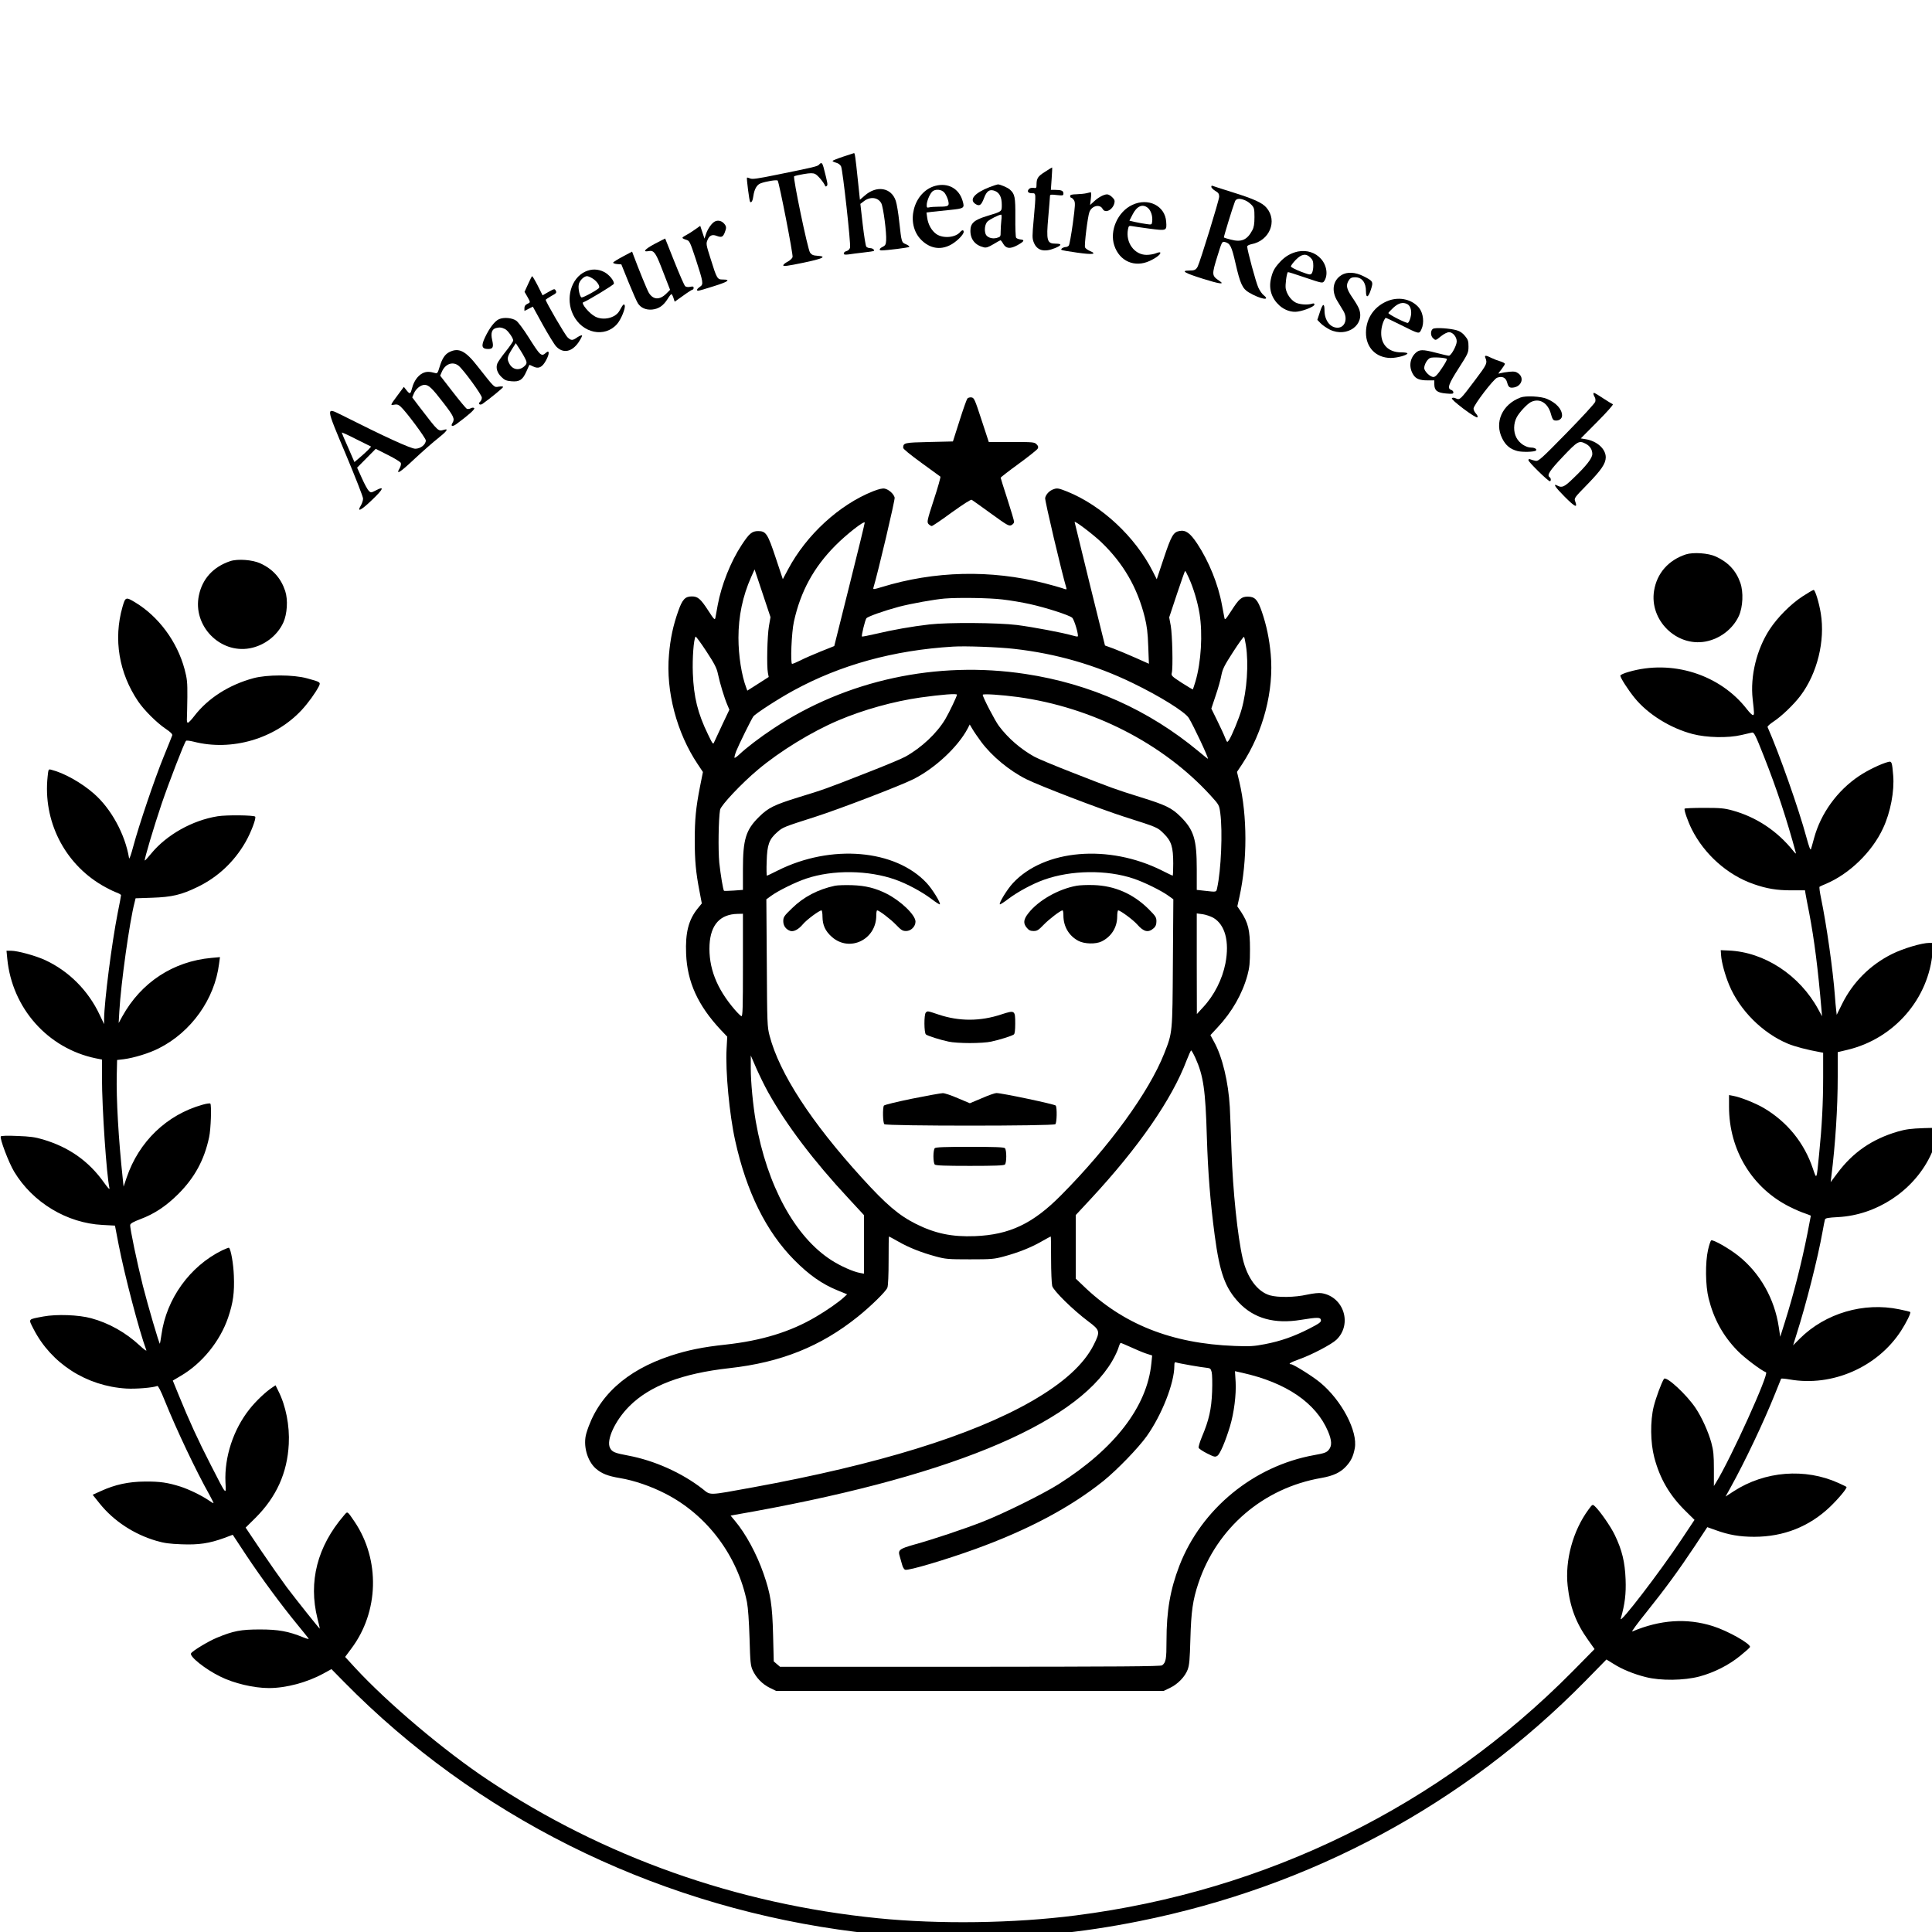
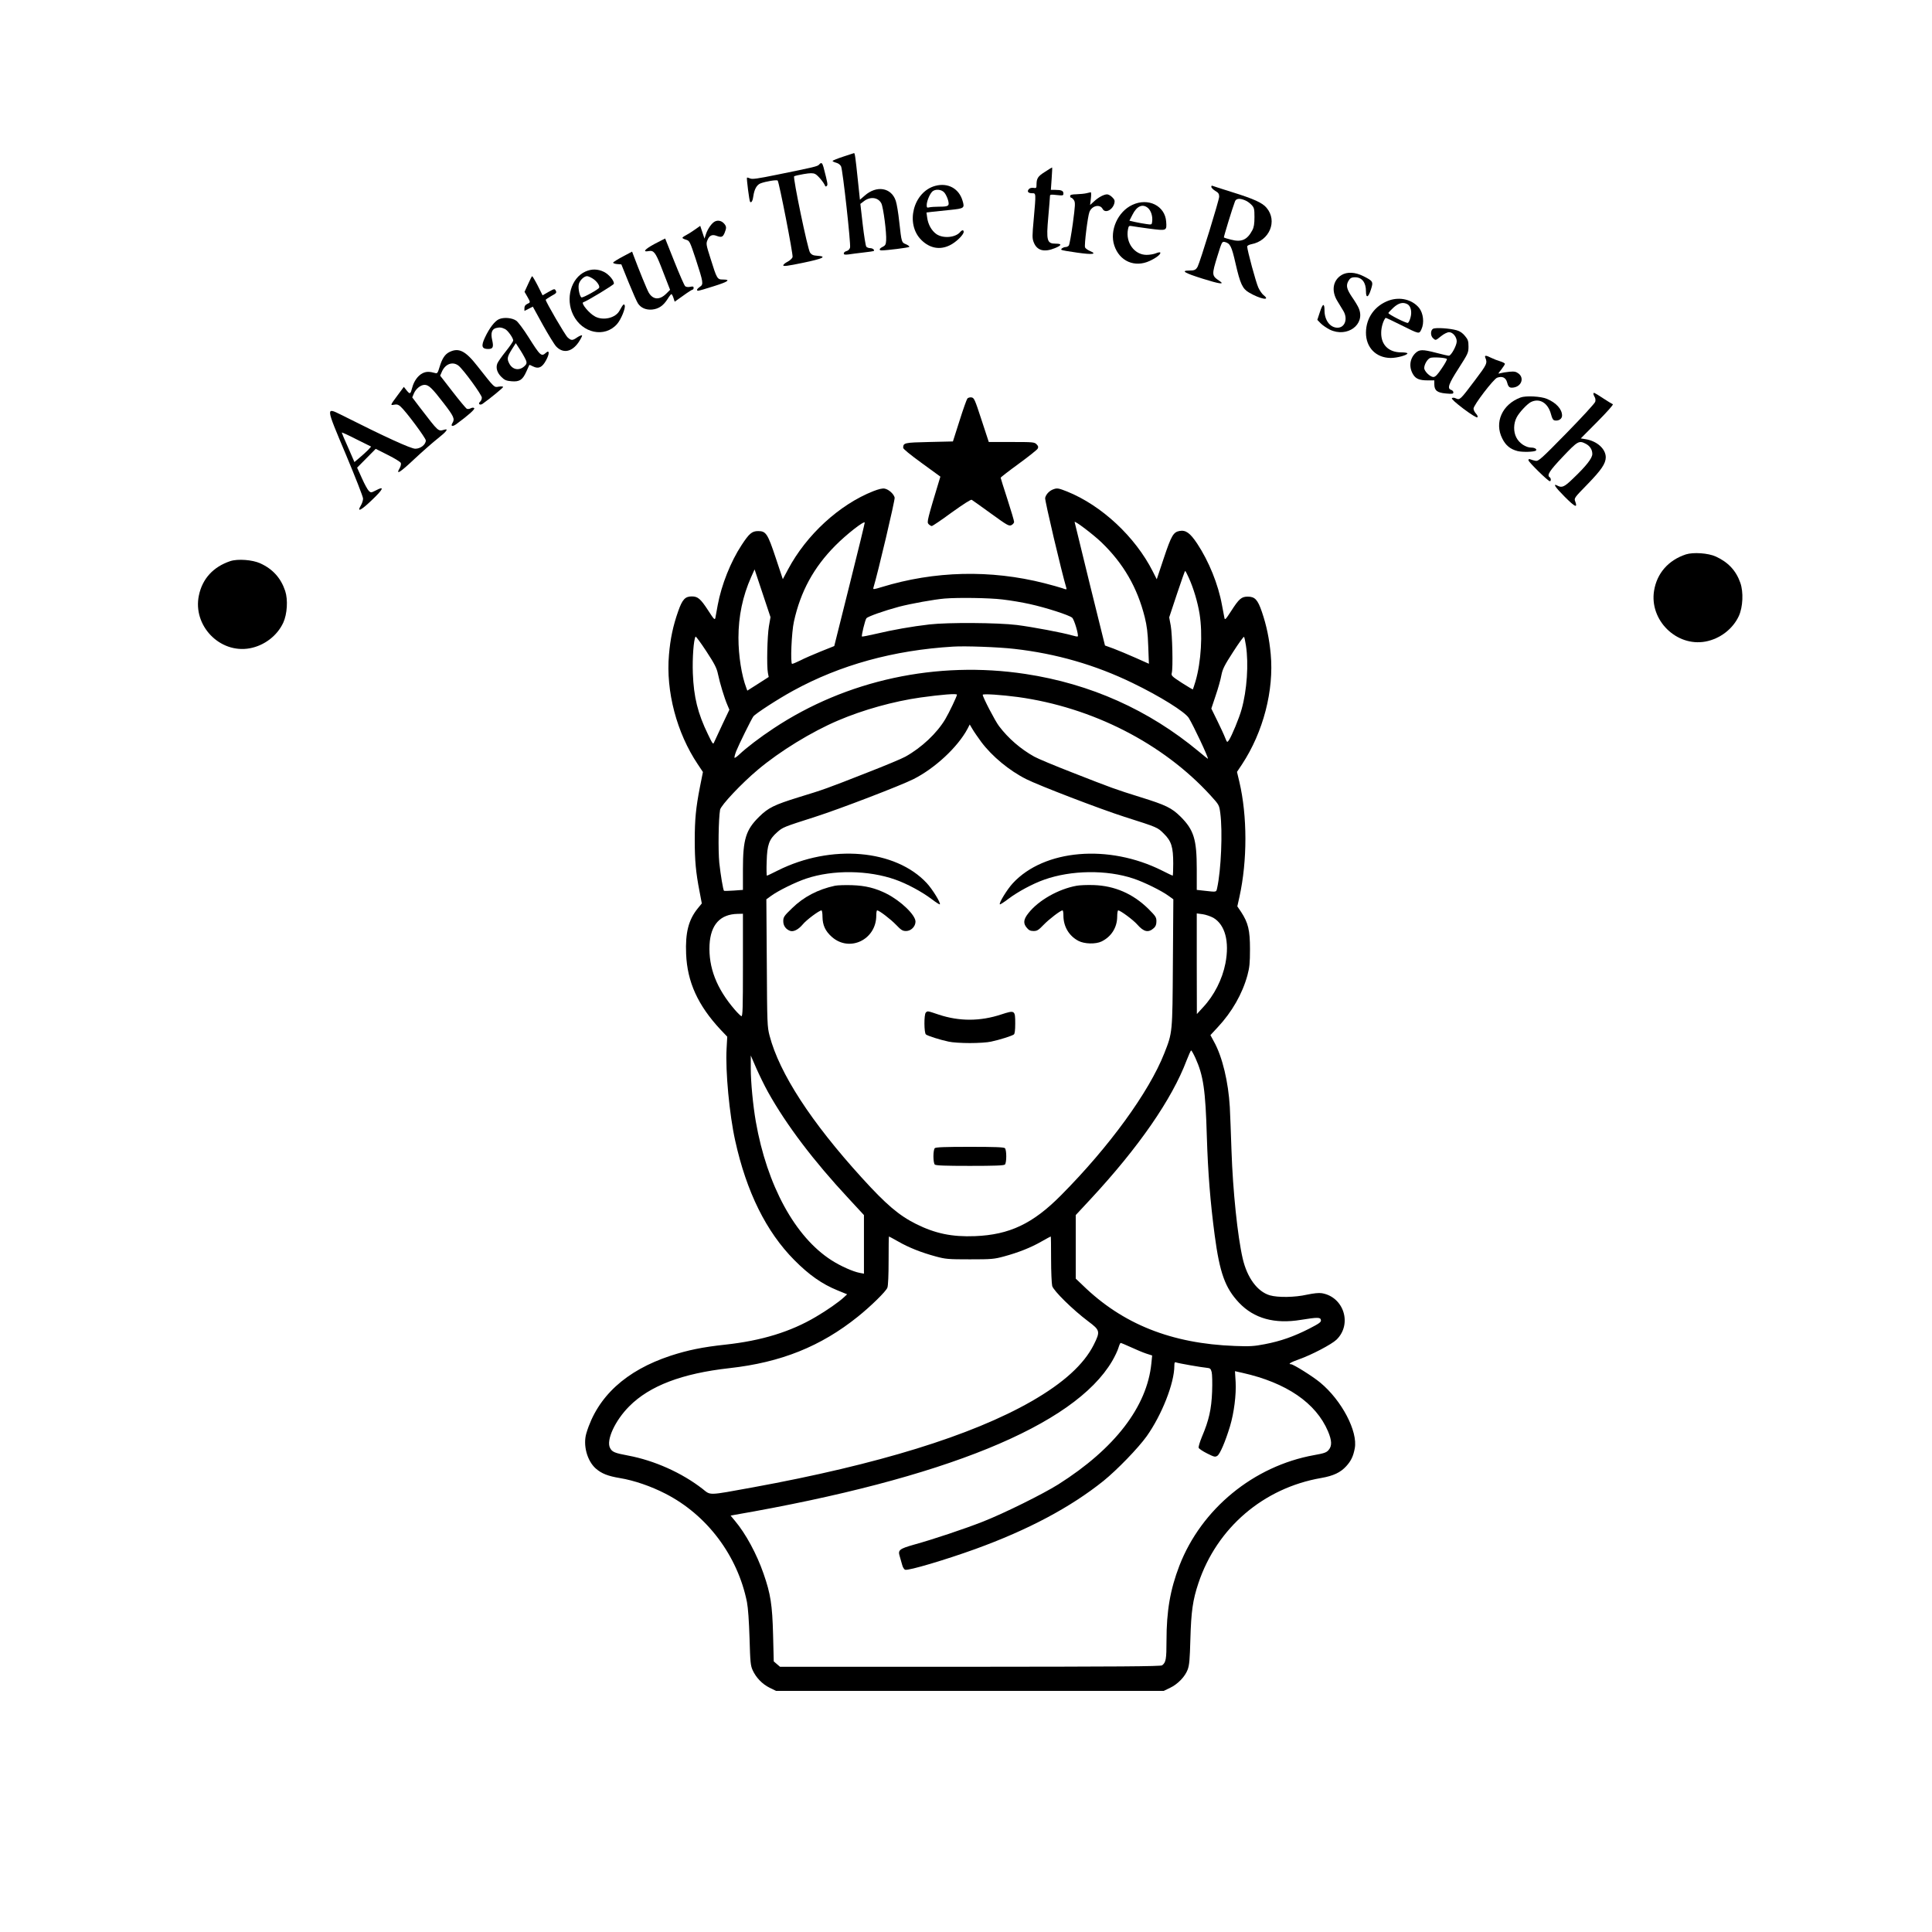
<svg xmlns="http://www.w3.org/2000/svg" id="body_1" width="50" height="50">
  <g transform="matrix(0.029 0 0 0.029 -0 3.928)">
    <g transform="matrix(0.1 0 -0 -0.1 0 1595)">
      <path d="M7523 15906C 7472 15889 7430 15872 7430 15868C 7430 15864 7445 15857 7463 15852C 7482 15847 7499 15834 7506 15819C 7521 15787 7594 15126 7586 15095C 7582 15080 7570 15068 7555 15064C 7541 15061 7530 15051 7530 15043C 7530 15032 7539 15030 7573 15034C 7596 15038 7655 15045 7705 15051C 7754 15056 7796 15063 7798 15065C 7807 15074 7787 15090 7766 15090C 7753 15090 7737 15096 7731 15103C 7725 15111 7711 15199 7699 15301L7699 15301L7678 15485L7707 15507C 7764 15553 7836 15545 7865 15490C 7883 15455 7913 15224 7908 15158C 7906 15123 7900 15113 7878 15102C 7846 15087 7841 15070 7868 15070C 7915 15070 8106 15094 8114 15101C 8119 15105 8106 15115 8087 15124C 8045 15141 8046 15138 8025 15325C 8017 15402 8003 15486 7994 15512C 7955 15631 7823 15653 7717 15559L7717 15559L7674 15522L7656 15693C 7634 15904 7629 15940 7621 15938C 7618 15937 7573 15923 7523 15906z" stroke="none" fill="#000000" fill-rule="nonzero" />
      <path d="M7310 15836C 7297 15820 7268 15813 6937 15746C 6761 15710 6713 15703 6694 15712C 6681 15718 6668 15721 6666 15719C 6661 15714 6687 15510 6694 15503C 6705 15491 6718 15513 6723 15555C 6732 15617 6754 15655 6787 15668C 6834 15686 6932 15702 6940 15693C 6953 15679 7079 15033 7073 15011C 7070 14999 7050 14980 7029 14969C 7007 14958 6990 14944 6990 14936C 6990 14926 7030 14931 7165 14959C 7344 14996 7385 15016 7294 15022C 7257 15024 7243 15031 7229 15050C 7208 15079 7075 15719 7087 15731C 7092 15735 7130 15744 7172 15751C 7231 15761 7255 15761 7274 15752C 7297 15742 7352 15676 7363 15647C 7366 15639 7371 15638 7378 15645C 7389 15655 7387 15666 7349 15813C 7338 15853 7329 15858 7310 15836z" stroke="none" fill="#000000" fill-rule="nonzero" />
      <path d="M9324 15770C 9262 15731 9250 15713 9250 15654C 9250 15626 9247 15624 9222 15628C 9205 15630 9189 15626 9181 15616C 9163 15595 9176 15580 9211 15580C 9246 15580 9246 15585 9225 15348C 9211 15195 9211 15177 9226 15140C 9255 15068 9319 15051 9414 15090C 9476 15115 9479 15130 9422 15130C 9343 15130 9336 15155 9355 15368C 9363 15460 9370 15543 9370 15553C 9370 15569 9376 15570 9430 15564C 9486 15558 9490 15559 9490 15578C 9490 15602 9472 15610 9418 15610L9418 15610L9378 15610L9385 15710C 9389 15765 9391 15810 9389 15810C 9387 15810 9357 15792 9324 15770z" stroke="none" fill="#000000" fill-rule="nonzero" />
      <path d="M8347 15646C 8150 15593 8076 15306 8223 15162C 8298 15088 8389 15072 8477 15116C 8531 15142 8600 15209 8600 15235C 8600 15254 8586 15254 8569 15234C 8527 15184 8418 15174 8357 15215C 8314 15245 8282 15301 8274 15364L8274 15364L8268 15408L8316 15414C 8343 15417 8416 15425 8478 15431C 8605 15444 8610 15447 8590 15513C 8558 15622 8460 15676 8347 15646zM8429 15584C 8441 15569 8455 15539 8461 15517C 8474 15466 8466 15460 8380 15460C 8344 15460 8305 15457 8293 15454C 8273 15449 8270 15452 8270 15474C 8270 15506 8294 15567 8317 15592C 8343 15621 8404 15616 8429 15584z" stroke="none" fill="#000000" fill-rule="nonzero" />
-       <path d="M8832 15635C 8696 15582 8646 15523 8705 15484C 8741 15461 8757 15472 8782 15538C 8806 15602 8833 15619 8880 15600C 8921 15583 8940 15543 8940 15477C 8940 15415 8944 15418 8806 15376C 8692 15341 8660 15312 8660 15244C 8660 15168 8703 15115 8781 15097C 8800 15092 8822 15099 8865 15125C 8896 15144 8925 15160 8929 15160C 8932 15160 8943 15147 8952 15130C 8978 15085 9014 15081 9079 15116C 9141 15150 9148 15164 9105 15168C 9089 15170 9072 15177 9068 15183C 9063 15190 9060 15272 9061 15366C 9062 15547 9057 15573 9012 15613C 8992 15631 8926 15659 8905 15659C 8900 15659 8867 15648 8832 15635zM8936 15338C 8933 15309 8930 15264 8930 15238C 8930 15192 8929 15191 8894 15181C 8853 15170 8808 15186 8796 15215C 8782 15252 8790 15306 8813 15328C 8833 15347 8913 15388 8934 15389C 8939 15390 8940 15366 8936 15338z" stroke="none" fill="#000000" fill-rule="nonzero" />
      <path d="M10810 15637C 10810 15629 10826 15613 10845 15601C 10873 15585 10880 15575 10880 15549C 10880 15519 10710 14968 10688 14925C 10672 14896 10660 14890 10612 14890C 10534 14890 10571 14868 10734 14817C 10880 14771 10933 14763 10885 14796C 10812 14845 10812 14849 10866 15024C 10904 15147 10906 15150 10930 15145C 10978 15133 10991 15108 11026 14954C 11068 14771 11088 14728 11146 14694C 11246 14635 11344 14617 11277 14670C 11263 14681 11242 14711 11230 14737C 11209 14780 11130 15073 11130 15105C 11130 15112 11147 15121 11167 15125C 11329 15155 11403 15332 11303 15450C 11266 15495 11188 15530 10995 15590C 10902 15619 10822 15645 10818 15647C 10813 15649 10810 15645 10810 15637zM11113 15516C 11131 15509 11156 15490 11170 15475C 11192 15451 11195 15440 11195 15367C 11195 15307 11190 15276 11176 15250C 11130 15163 11079 15141 10985 15166C 10952 15174 10924 15183 10922 15185C 10919 15188 10998 15448 11021 15507C 11031 15534 11064 15537 11113 15516z" stroke="none" fill="#000000" fill-rule="nonzero" />
      <path d="M9695 15580C 9679 15576 9639 15572 9608 15571C 9564 15570 9550 15566 9550 15555C 9550 15547 9554 15540 9560 15540C 9565 15540 9576 15530 9584 15518C 9597 15497 9596 15475 9574 15310C 9560 15209 9544 15120 9538 15113C 9532 15106 9520 15100 9511 15100C 9490 15100 9464 15083 9472 15075C 9476 15071 9538 15060 9612 15050C 9751 15030 9795 15036 9726 15065C 9706 15074 9686 15088 9683 15097C 9675 15116 9707 15374 9722 15412C 9743 15469 9816 15486 9840 15440C 9863 15397 9930 15431 9945 15492C 9950 15513 9946 15525 9926 15544C 9912 15559 9891 15570 9880 15570C 9851 15570 9801 15543 9762 15506L9762 15506L9728 15475L9735 15533C 9739 15564 9738 15589 9734 15589C 9729 15588 9712 15584 9695 15580z" stroke="none" fill="#000000" fill-rule="nonzero" />
      <path d="M10105 15476C 9975 15416 9900 15246 9944 15114C 9990 14973 10127 14914 10260 14976C 10319 15003 10363 15038 10354 15051C 10352 15055 10334 15052 10315 15044C 10296 15036 10259 15030 10232 15030C 10124 15030 10044 15139 10066 15257C 10072 15288 10075 15291 10099 15287C 10113 15284 10185 15274 10258 15264C 10413 15244 10413 15244 10407 15327C 10397 15468 10247 15543 10105 15476zM10245 15448C 10272 15424 10288 15374 10282 15327C 10279 15299 10278 15298 10231 15305C 10205 15308 10160 15317 10131 15323L10131 15323L10079 15335L10106 15388C 10145 15466 10197 15489 10245 15448z" stroke="none" fill="#000000" fill-rule="nonzero" />
      <path d="M6384 15330C 6355 15319 6316 15264 6300 15215L6300 15215L6287 15175L6268 15232L6249 15289L6202 15256C 6176 15237 6140 15215 6123 15206C 6105 15197 6090 15186 6090 15182C 6090 15178 6105 15170 6123 15165C 6154 15155 6156 15151 6208 14995C 6277 14783 6280 14767 6246 14745C 6219 14727 6212 14710 6231 14710C 6238 14710 6301 14728 6372 14751C 6500 14791 6525 14810 6450 14810C 6401 14810 6397 14817 6341 14997C 6301 15122 6300 15130 6314 15163C 6330 15203 6356 15215 6394 15200C 6438 15184 6450 15188 6466 15225C 6484 15270 6484 15283 6463 15308C 6441 15333 6412 15341 6384 15330z" stroke="none" fill="#000000" fill-rule="nonzero" />
      <path d="M5842 15128C 5753 15080 5730 15052 5791 15064C 5833 15072 5851 15049 5898 14929C 5920 14872 5948 14801 5959 14772L5959 14772L5980 14718L5947 14685C 5887 14625 5829 14628 5790 14692C 5774 14719 5703 14893 5651 15032L5651 15032L5641 15059L5558 15015C 5513 14991 5474 14967 5472 14961C 5470 14956 5486 14950 5507 14948L5507 14948L5545 14945L5610 14784C 5646 14696 5683 14612 5693 14597C 5719 14557 5765 14537 5820 14542C 5878 14548 5919 14576 5957 14635C 5972 14660 5988 14680 5992 14680C 5995 14680 6004 14665 6010 14646L6010 14646L6021 14612L6097 14666C 6138 14696 6176 14720 6181 14720C 6186 14720 6190 14727 6190 14736C 6190 14748 6183 14750 6160 14745C 6141 14741 6124 14743 6115 14750C 6107 14756 6064 14855 6019 14968C 5974 15082 5937 15175 5936 15176C 5936 15176 5893 15155 5842 15128z" stroke="none" fill="#000000" fill-rule="nonzero" />
-       <path d="M11583 15060C 11522 15047 11469 15017 11423 14967C 11372 14912 11356 14881 11341 14812C 11322 14722 11349 14640 11419 14577C 11465 14536 11527 14515 11582 14524C 11645 14534 11730 14570 11730 14586C 11730 14597 11724 14599 11708 14594C 11667 14581 11592 14587 11558 14607C 11517 14631 11483 14681 11474 14729C 11468 14759 11482 14865 11493 14876C 11495 14878 11565 14856 11649 14827C 11797 14777 11802 14776 11816 14794C 11853 14846 11842 14935 11789 14994C 11739 15051 11663 15075 11583 15060zM11695 15005C 11715 14986 11720 14971 11720 14932C 11720 14906 11714 14876 11707 14866C 11695 14850 11689 14850 11607 14881C 11559 14900 11520 14920 11520 14927C 11520 14934 11539 14960 11563 14985C 11615 15039 11656 15045 11695 15005z" stroke="none" fill="#000000" fill-rule="nonzero" />
      <path d="M5224 14881C 5096 14823 5044 14639 5115 14495C 5195 14330 5397 14287 5507 14413C 5542 14453 5584 14555 5575 14579C 5568 14597 5561 14590 5528 14531C 5493 14467 5385 14441 5312 14479C 5259 14506 5182 14599 5205 14607C 5242 14619 5476 14761 5478 14772C 5483 14797 5436 14855 5390 14878C 5336 14905 5279 14906 5224 14881zM5287 14820C 5324 14798 5354 14756 5347 14737C 5342 14723 5211 14650 5191 14650C 5176 14650 5157 14728 5165 14766C 5171 14800 5211 14840 5239 14840C 5248 14840 5269 14831 5287 14820z" stroke="none" fill="#000000" fill-rule="nonzero" />
      <path d="M11972 14850C 11894 14802 11879 14707 11936 14616C 11952 14590 11975 14552 11987 14532C 12031 14461 12003 14380 11936 14380C 11870 14380 11820 14447 11820 14534C 11820 14603 11804 14598 11779 14520L11779 14520L11756 14450L11785 14420C 11801 14403 11838 14378 11867 14363C 12022 14288 12187 14408 12126 14553C 12119 14571 12092 14616 12066 14653C 12019 14723 12011 14754 12031 14793C 12047 14822 12059 14830 12093 14830C 12154 14830 12190 14784 12190 14705C 12190 14641 12211 14647 12234 14720C 12257 14791 12254 14796 12167 14840C 12093 14877 12022 14880 11972 14850z" stroke="none" fill="#000000" fill-rule="nonzero" />
      <path d="M4713 14770L4681 14700L4706 14657C 4735 14605 4735 14606 4705 14592C 4688 14584 4680 14572 4680 14555L4680 14555L4680 14530L4718 14549L4755 14568L4844 14406C 4893 14318 4947 14230 4963 14213C 5025 14147 5104 14163 5164 14251C 5183 14280 5197 14307 5194 14311C 5192 14315 5173 14308 5153 14295C 5109 14264 5098 14264 5066 14293C 5044 14312 4870 14611 4870 14629C 4870 14632 4893 14647 4920 14663C 4965 14687 4969 14693 4960 14710C 4950 14729 4948 14729 4896 14700L4896 14700L4842 14669L4799 14755C 4775 14802 4752 14840 4749 14840C 4746 14840 4730 14808 4713 14770z" stroke="none" fill="#000000" fill-rule="nonzero" />
      <path d="M12395 14623C 12270 14578 12191 14469 12190 14337C 12189 14204 12279 14111 12411 14110C 12468 14110 12560 14135 12560 14151C 12560 14156 12535 14160 12504 14160C 12393 14160 12324 14227 12326 14335C 12326 14384 12344 14443 12365 14468C 12367 14470 12426 14442 12496 14407C 12670 14320 12664 14322 12685 14366C 12712 14423 12702 14509 12664 14557C 12603 14631 12495 14658 12395 14623zM12560 14590C 12589 14574 12602 14525 12588 14473C 12582 14448 12571 14426 12564 14423C 12550 14418 12390 14499 12390 14511C 12390 14514 12410 14536 12435 14559C 12481 14601 12520 14611 12560 14590z" stroke="none" fill="#000000" fill-rule="nonzero" />
      <path d="M4453 14456C 4415 14439 4368 14378 4328 14293C 4292 14217 4299 14190 4356 14190C 4399 14190 4407 14206 4392 14271C 4378 14332 4389 14367 4427 14377C 4459 14385 4476 14383 4507 14368C 4532 14356 4580 14288 4580 14266C 4580 14258 4550 14214 4514 14169C 4477 14123 4443 14074 4438 14060C 4423 14021 4437 13977 4475 13940C 4503 13912 4519 13906 4565 13902C 4636 13896 4664 13914 4697 13988C 4711 14019 4723 14046 4724 14048C 4726 14049 4741 14043 4758 14034C 4807 14010 4839 14026 4873 14089C 4905 14147 4904 14186 4872 14156C 4831 14120 4823 14127 4715 14298C 4673 14365 4624 14430 4608 14442C 4570 14469 4496 14475 4453 14456zM4697 14081C 4702 14062 4697 14051 4676 14033C 4630 13994 4573 14006 4545 14060C 4523 14102 4526 14119 4566 14184L4566 14184L4603 14242L4647 14174C 4671 14136 4693 14094 4697 14081z" stroke="none" fill="#000000" fill-rule="nonzero" />
      <path d="M12788 14370C 12765 14356 12765 14308 12788 14287C 12812 14265 12810 14264 12861 14305C 12886 14325 12916 14340 12932 14340C 12965 14340 13000 14298 13000 14258C 13000 14221 12950 14130 12930 14130C 12922 14130 12872 14141 12820 14155C 12694 14188 12666 14187 12630 14152C 12578 14100 12572 14022 12614 13958C 12637 13923 12671 13910 12740 13910L12740 13910L12800 13910L12800 13876C 12800 13820 12825 13800 12903 13793C 12960 13788 12970 13789 12970 13803C 12970 13812 12961 13822 12950 13825C 12913 13837 12927 13878 13018 14019C 13101 14149 13105 14157 13105 14211C 13105 14260 13101 14274 13074 14306C 13053 14332 13029 14349 13000 14357C 12937 14375 12809 14383 12788 14370zM12912 14101C 12916 14097 12896 14060 12867 14018C 12828 13959 12809 13941 12792 13940C 12763 13940 12710 13991 12710 14020C 12710 14052 12738 14100 12763 14110C 12786 14120 12900 14113 12912 14101z" stroke="none" fill="#000000" fill-rule="nonzero" />
      <path d="M4011 14163C 3970 14143 3945 14104 3922 14027C 3907 13977 3902 13970 3885 13975C 3832 13990 3803 13990 3770 13973C 3729 13952 3694 13903 3679 13846C 3663 13786 3659 13784 3630 13819L3630 13819L3604 13852L3549 13778C 3481 13686 3481 13686 3518 13693C 3542 13698 3555 13694 3574 13677C 3621 13636 3800 13395 3800 13374C 3800 13337 3753 13300 3706 13300C 3667 13300 3441 13403 3048 13601C 2906 13671 2905 13680 3086 13250C 3170 13049 3240 12872 3240 12855C 3240 12839 3231 12811 3220 12793C 3182 12729 3222 12749 3319 12842C 3421 12939 3435 12971 3356 12929C 3313 12907 3310 12906 3292 12923C 3281 12933 3253 12984 3230 13036L3230 13036L3187 13131L3270 13215L3353 13299L3462 13244C 3522 13214 3574 13182 3577 13173C 3581 13164 3576 13143 3567 13127C 3529 13062 3569 13086 3698 13208C 3773 13278 3869 13362 3910 13394C 3980 13449 4005 13480 3970 13471C 3907 13455 3922 13441 3741 13676L3741 13676L3679 13758L3693 13792C 3711 13835 3754 13870 3789 13870C 3826 13870 3856 13841 3959 13707C 4051 13588 4060 13566 4038 13530C 4019 13500 4037 13494 4073 13520C 4179 13598 4241 13653 4232 13662C 4226 13668 4215 13668 4201 13661C 4189 13654 4173 13653 4165 13657C 4157 13662 4100 13730 4039 13809L4039 13809L3928 13952L3945 13991C 3976 14058 4041 14081 4092 14041C 4135 14007 4300 13781 4300 13756C 4300 13743 4293 13727 4285 13720C 4262 13701 4283 13684 4307 13701C 4381 13754 4490 13844 4490 13851C 4490 13856 4473 13857 4451 13854C 4408 13847 4418 13838 4260 14038C 4154 14174 4094 14204 4011 14163zM3284 13288C 3268 13272 3234 13241 3209 13220L3209 13220L3163 13181L3107 13310C 3075 13380 3050 13441 3050 13444C 3050 13448 3109 13421 3181 13384L3181 13384L3312 13319L3284 13288z" stroke="none" fill="#000000" fill-rule="nonzero" />
      <path d="M13255 14113C 13275 14064 13271 14054 13162 13910C 13031 13736 13028 13733 12993 13749C 12977 13757 12963 13757 12957 13751C 12951 13745 12990 13710 13061 13656C 13132 13603 13179 13575 13184 13580C 13190 13586 13185 13599 13172 13613C 13160 13626 13150 13646 13150 13658C 13150 13689 13329 13923 13361 13934C 13407 13950 13438 13935 13450 13891C 13461 13848 13473 13840 13512 13847C 13579 13860 13602 13931 13553 13970C 13529 13988 13516 13991 13470 13987C 13440 13984 13404 13978 13390 13974C 13366 13967 13366 13967 13398 14007C 13415 14030 13430 14052 13430 14057C 13430 14063 13411 14073 13388 14080C 13364 14087 13328 14101 13308 14111C 13261 14135 13246 14135 13255 14113z" stroke="none" fill="#000000" fill-rule="nonzero" />
      <path d="M14220 13790C 14220 13784 14225 13771 14231 13761C 14238 13751 14240 13732 14236 13719C 14233 13706 14118 13581 13981 13441C 13752 13207 13730 13188 13704 13192C 13688 13195 13667 13201 13658 13205C 13645 13210 13640 13208 13640 13197C 13640 13182 13815 13010 13831 13010C 13843 13010 13842 13037 13830 13045C 13802 13063 13826 13101 13946 13228C 14080 13369 14091 13375 14150 13345C 14189 13325 14210 13292 14210 13253C 14210 13216 14157 13147 14037 13033C 13962 12960 13939 12949 13900 12970C 13853 12995 13879 12956 13964 12871C 14056 12779 14080 12768 14058 12828C 14046 12859 14047 12860 14169 12985C 14291 13111 14329 13167 14330 13223C 14330 13298 14253 13368 14151 13385L14151 13385L14107 13392L14256 13542C 14342 13629 14400 13694 14393 13697C 14386 13700 14346 13724 14305 13751C 14224 13804 14220 13805 14220 13790z" stroke="none" fill="#000000" fill-rule="nonzero" />
      <path d="M13569 13757C 13406 13696 13334 13535 13406 13392C 13437 13329 13478 13296 13543 13279C 13587 13268 13695 13271 13707 13284C 13719 13295 13696 13310 13667 13310C 13616 13310 13558 13349 13532 13400C 13505 13452 13506 13525 13535 13580C 13557 13623 13627 13698 13661 13716C 13738 13755 13814 13710 13841 13609C 13852 13567 13860 13554 13877 13552C 13911 13547 13940 13567 13940 13596C 13940 13653 13888 13710 13805 13745C 13751 13768 13616 13775 13569 13757z" stroke="none" fill="#000000" fill-rule="nonzero" />
-       <path d="M8633 13748C 8627 13741 8595 13652 8563 13550L8563 13550L8504 13365L8291 13360C 8069 13355 8061 13353 8060 13308C 8060 13298 8124 13246 8223 13174C 8312 13110 8388 13054 8392 13051C 8396 13048 8370 12955 8334 12846C 8273 12659 8271 12646 8286 12628C 8296 12618 8309 12610 8315 12610C 8322 12610 8402 12664 8493 12731C 8598 12806 8664 12849 8672 12844C 8679 12840 8756 12785 8843 12722C 8988 12617 9003 12608 9026 12618C 9039 12625 9050 12638 9050 12647C 9050 12657 9023 12748 8990 12850C 8957 12951 8930 13038 8930 13041C 8930 13045 9002 13101 9090 13165C 9178 13229 9254 13290 9260 13300C 9268 13315 9266 13324 9250 13340C 9231 13359 9217 13360 9027 13360L9027 13360L8824 13360L8759 13558C 8699 13742 8693 13755 8669 13758C 8655 13760 8639 13755 8633 13748z" stroke="none" fill="#000000" fill-rule="nonzero" />
+       <path d="M8633 13748C 8627 13741 8595 13652 8563 13550L8563 13550L8504 13365L8291 13360C 8069 13355 8061 13353 8060 13308C 8060 13298 8124 13246 8223 13174C 8312 13110 8388 13054 8392 13051C 8273 12659 8271 12646 8286 12628C 8296 12618 8309 12610 8315 12610C 8322 12610 8402 12664 8493 12731C 8598 12806 8664 12849 8672 12844C 8679 12840 8756 12785 8843 12722C 8988 12617 9003 12608 9026 12618C 9039 12625 9050 12638 9050 12647C 9050 12657 9023 12748 8990 12850C 8957 12951 8930 13038 8930 13041C 8930 13045 9002 13101 9090 13165C 9178 13229 9254 13290 9260 13300C 9268 13315 9266 13324 9250 13340C 9231 13359 9217 13360 9027 13360L9027 13360L8824 13360L8759 13558C 8699 13742 8693 13755 8669 13758C 8655 13760 8639 13755 8633 13748z" stroke="none" fill="#000000" fill-rule="nonzero" />
      <path d="M7793 12921C 7490 12801 7197 12532 7033 12224L7033 12224L6986 12136L6923 12325C 6851 12542 6836 12565 6766 12565C 6711 12565 6686 12544 6618 12440C 6521 12293 6438 12084 6405 11905C 6396 11856 6386 11804 6384 11790C 6379 11769 6371 11777 6319 11858C 6252 11961 6227 11982 6174 11982C 6114 11982 6089 11955 6052 11849C 6007 11722 5982 11605 5970 11462C 5941 11136 6039 10764 6227 10484L6227 10484L6273 10415L6246 10280C 6210 10095 6200 9992 6200 9805C 6200 9625 6210 9517 6242 9353L6242 9353L6263 9242L6227 9198C 6145 9097 6115 8982 6123 8792C 6133 8541 6228 8333 6430 8116L6430 8116L6490 8053L6484 7944C 6473 7746 6509 7359 6561 7125C 6662 6667 6838 6312 7089 6059C 7220 5927 7335 5846 7472 5790L7472 5790L7560 5754L7532 5728C 7486 5685 7380 5611 7281 5553C 7055 5419 6796 5340 6475 5305C 6270 5283 6139 5256 5985 5206C 5585 5074 5331 4841 5233 4515C 5201 4409 5239 4268 5317 4199C 5369 4154 5424 4132 5532 4114C 5659 4093 5810 4041 5938 3975C 6310 3785 6583 3421 6666 3007C 6676 2954 6684 2841 6689 2685C 6695 2471 6698 2440 6717 2399C 6747 2333 6803 2275 6868 2243L6868 2243L6925 2215L8655 2215L10385 2215L10440 2241C 10511 2275 10575 2341 10599 2405C 10614 2446 10618 2495 10623 2675C 10630 2923 10644 3025 10695 3177C 10860 3670 11275 4026 11792 4115C 11900 4134 11963 4164 12014 4220C 12057 4267 12077 4309 12090 4379C 12119 4530 11974 4807 11782 4966C 11716 5021 11542 5130 11521 5130C 11490 5130 11519 5148 11593 5174C 11706 5214 11883 5307 11927 5349C 12070 5488 11992 5732 11795 5764C 11769 5768 11723 5763 11665 5751C 11555 5726 11405 5724 11332 5745C 11221 5778 11130 5901 11090 6073C 11044 6272 11002 6679 10990 7035C 10985 7189 10978 7365 10975 7425C 10962 7649 10909 7872 10835 8006L10835 8006L10802 8067L10866 8136C 10995 8274 11086 8434 11132 8600C 11151 8671 11155 8709 11155 8835C 11155 9004 11139 9069 11076 9166L11076 9166L11042 9216L11061 9301C 11132 9624 11132 10022 11060 10328L11060 10328L11039 10416L11085 10485C 11274 10773 11370 11144 11340 11467C 11327 11605 11303 11722 11261 11845C 11224 11953 11199 11980 11135 11980C 11079 11980 11057 11961 10986 11850C 10938 11776 10931 11769 10927 11790C 10924 11804 10914 11856 10905 11905C 10872 12089 10788 12296 10684 12453C 10620 12549 10582 12576 10526 12566C 10471 12556 10453 12524 10386 12324L10386 12324L10323 12135L10287 12206C 10131 12514 9831 12794 9523 12918C 9450 12947 9435 12950 9406 12940C 9367 12928 9335 12895 9327 12861C 9322 12842 9475 12195 9516 12058C 9521 12042 9518 12041 9478 12056C 9454 12064 9383 12084 9320 12100C 8840 12222 8339 12210 7867 12065C 7798 12044 7790 12043 7794 12058C 7835 12193 7989 12846 7984 12864C 7976 12897 7931 12937 7895 12944C 7875 12948 7842 12940 7793 12921zM7582 12087L7445 11539L7325 11491C 7259 11464 7177 11429 7143 11411C 7109 11394 7075 11380 7069 11380C 7052 11380 7064 11665 7085 11757C 7144 12026 7262 12242 7455 12436C 7552 12534 7711 12659 7717 12641C 7718 12638 7658 12388 7582 12087zM9828 12466C 10025 12277 10150 12061 10216 11796C 10235 11719 10243 11658 10247 11538L10247 11538L10253 11381L10134 11434C 10069 11463 9980 11500 9938 11516L9938 11516L9861 11544L9725 12093C 9651 12395 9590 12644 9590 12646C 9590 12661 9757 12534 9828 12466zM6862 11716C 6847 11629 6841 11358 6853 11299L6853 11299L6860 11263L6765 11202L6669 11141L6660 11166C 6618 11276 6590 11454 6590 11613C 6590 11805 6628 11985 6703 12154L6703 12154L6734 12223L6805 12010L6876 11797L6862 11716zM10609 12148C 10651 12056 10688 11931 10705 11827C 10734 11645 10719 11397 10669 11225C 10657 11187 10647 11154 10645 11152C 10644 11151 10599 11177 10546 11211C 10457 11269 10451 11275 10457 11299C 10469 11343 10462 11641 10448 11720L10448 11720L10434 11795L10503 12003C 10541 12117 10574 12210 10576 12210C 10579 12210 10594 12182 10609 12148zM8944 11955C 9016 11947 9126 11928 9189 11914C 9335 11882 9542 11815 9568 11792C 9587 11776 9628 11635 9618 11625C 9615 11622 9591 11627 9564 11635C 9480 11659 9222 11708 9075 11727C 8903 11748 8462 11751 8295 11732C 8137 11714 7964 11683 7821 11649C 7753 11633 7695 11622 7692 11624C 7686 11631 7720 11772 7732 11787C 7745 11803 7889 11854 8023 11890C 8131 11918 8336 11955 8430 11963C 8553 11973 8827 11969 8944 11955zM6407 11290C 6424 11208 6465 11074 6490 11016L6490 11016L6509 10971L6446 10838C 6412 10765 6379 10694 6373 10681C 6364 10658 6360 10664 6318 10751C 6227 10938 6191 11083 6183 11296C 6178 11432 6190 11596 6207 11623C 6210 11628 6253 11569 6303 11493C 6377 11380 6396 11343 6407 11290zM11119 11543C 11144 11380 11128 11143 11080 10974C 11059 10897 10992 10736 10967 10699C 10951 10677 10951 10677 10933 10721C 10924 10745 10892 10814 10863 10873L10863 10873L10810 10981L10849 11098C 10871 11162 10894 11244 10900 11280C 10911 11335 10927 11367 11004 11486C 11054 11564 11098 11625 11102 11621C 11105 11618 11113 11583 11119 11543zM9050 11514C 9424 11472 9775 11371 10108 11209C 10350 11092 10575 10952 10609 10897C 10652 10826 10780 10555 10780 10533C 10780 10531 10743 10560 10698 10598C 10252 10969 9732 11202 9151 11290C 8361 11410 7554 11236 6903 10804C 6783 10725 6659 10630 6598 10572C 6577 10552 6558 10539 6555 10542C 6552 10545 6559 10572 6570 10601C 6594 10661 6705 10886 6723 10911C 6743 10937 6945 11068 7079 11141C 7499 11371 7975 11502 8505 11534C 8613 11541 8912 11530 9050 11514zM8540 11105C 8540 11091 8471 10946 8436 10887C 8361 10761 8225 10633 8080 10552C 8050 10535 7897 10471 7740 10410C 7374 10266 7351 10258 7128 10190C 6909 10122 6856 10096 6774 10015C 6656 9899 6630 9814 6630 9549L6630 9549L6630 9363L6548 9357C 6502 9354 6463 9353 6461 9355C 6453 9364 6431 9495 6419 9605C 6408 9719 6412 9997 6426 10078C 6434 10118 6616 10312 6764 10436C 6959 10600 7242 10774 7480 10875C 7702 10970 7975 11046 8215 11080C 8402 11106 8540 11117 8540 11105zM9085 11084C 9749 10992 10378 10671 10803 10206C 10880 10121 10880 10121 10890 10048C 10912 9882 10897 9539 10862 9380C 10853 9341 10861 9343 10743 9356L10743 9356L10680 9363L10680 9549C 10680 9814 10654 9898 10536 10016C 10456 10095 10405 10120 10176 10191C 9949 10262 9930 10269 9570 10410C 9413 10471 9260 10535 9230 10552C 9108 10620 8997 10716 8915 10825C 8880 10871 8770 11083 8770 11104C 8770 11115 8936 11104 9085 11084zM8757 10683C 8853 10555 9007 10427 9159 10351C 9272 10294 9819 10084 10035 10015C 10333 9920 10329 9922 10387 9864C 10454 9798 10470 9745 10470 9598C 10470 9539 10468 9490 10465 9490C 10463 9490 10420 9510 10371 9535C 9895 9774 9319 9725 9039 9423C 8988 9368 8912 9244 8923 9234C 8925 9231 8960 9253 8999 9283C 9084 9347 9216 9418 9318 9454C 9559 9540 9877 9544 10115 9464C 10209 9433 10367 9355 10428 9310L10428 9310L10471 9279L10467 8712C 10463 8082 10464 8092 10390 7904C 10253 7557 9898 7070 9470 6639C 9218 6384 9009 6285 8700 6273C 8497 6265 8347 6296 8176 6381C 8022 6458 7909 6554 7691 6794C 7238 7292 6956 7726 6868 8061C 6847 8142 6846 8165 6843 8712L6843 8712L6839 9279L6882 9310C 6943 9355 7101 9433 7195 9464C 7433 9544 7751 9540 7992 9454C 8094 9418 8226 9347 8311 9283C 8350 9253 8385 9231 8387 9234C 8398 9244 8322 9368 8271 9423C 7991 9725 7416 9774 6941 9536C 6891 9511 6848 9490 6844 9490C 6841 9490 6839 9547 6842 9618C 6846 9767 6864 9815 6936 9878C 6986 9922 6990 9924 7275 10015C 7491 10084 8038 10294 8151 10351C 8344 10448 8548 10638 8635 10802L8635 10802L8654 10839L8679 10797C 8692 10774 8728 10723 8757 10683zM6630 8690C 6630 8308 6628 8232 6616 8236C 6609 8239 6583 8264 6558 8293C 6394 8483 6322 8671 6332 8874C 6342 9053 6427 9146 6583 9149L6583 9149L6630 9150L6630 8690zM10828 9114C 10933 9052 10973 8902 10936 8708C 10908 8565 10836 8422 10736 8315L10736 8315L10681 8255L10680 8704L10680 9153L10733 9146C 10761 9142 10804 9127 10828 9114zM10668 7863C 10739 7706 10758 7578 10770 7160C 10780 6838 10801 6576 10840 6281C 10885 5944 10933 5811 11057 5679C 11191 5538 11374 5487 11610 5526C 11760 5550 11784 5550 11788 5524C 11791 5506 11774 5494 11683 5447C 11545 5377 11429 5336 11288 5309C 11191 5290 11153 5288 11020 5293C 10454 5314 10018 5488 9663 5834L9663 5834L9600 5894L9600 6178L9600 6461L9733 6604C 10162 7066 10459 7495 10590 7843C 10609 7891 10626 7930 10630 7930C 10634 7930 10651 7900 10668 7863zM6855 7557C 7018 7265 7260 6945 7574 6608L7574 6608L7710 6461L7710 6199L7710 5938L7673 5945C 7613 5956 7501 6006 7420 6058C 7095 6266 6845 6725 6745 7295C 6720 7439 6700 7646 6700 7770L6700 7770L6700 7885L6749 7772C 6776 7711 6823 7614 6855 7557zM8016 6225C 8110 6171 8221 6127 8350 6092C 8438 6068 8461 6066 8655 6066C 8849 6066 8872 6068 8960 6092C 9089 6127 9200 6171 9294 6225C 9338 6250 9375 6270 9377 6270C 9379 6270 9380 6179 9380 6068C 9380 5956 9385 5849 9390 5828C 9403 5784 9574 5616 9711 5513C 9818 5433 9820 5423 9761 5304C 9673 5129 9491 4963 9205 4799C 8671 4493 7835 4235 6718 4031C 6311 3957 6345 3958 6269 4018C 6085 4161 5840 4271 5605 4315C 5486 4337 5462 4347 5444 4383C 5408 4452 5489 4628 5616 4755C 5798 4938 6088 5048 6510 5095C 6970 5146 7325 5289 7655 5554C 7770 5646 7907 5780 7919 5813C 7926 5830 7930 5928 7930 6056C 7930 6174 7931 6270 7933 6270C 7935 6270 7972 6250 8016 6225zM10092 5282C 10137 5261 10199 5235 10229 5225L10229 5225L10282 5208L10275 5138C 10237 4752 9949 4377 9445 4058C 9305 3970 8957 3798 8771 3725C 8608 3661 8331 3568 8157 3520C 8026 3483 8012 3471 8029 3417C 8034 3399 8044 3366 8050 3343C 8056 3318 8068 3299 8078 3296C 8107 3286 8439 3385 8702 3480C 9177 3652 9555 3854 9848 4089C 9970 4188 10157 4381 10233 4487C 10368 4677 10480 4961 10480 5116C 10480 5145 10483 5151 10496 5146C 10516 5138 10723 5102 10769 5098C 10799 5095 10805 5091 10813 5060C 10818 5041 10820 4962 10817 4885C 10811 4729 10789 4630 10726 4482C 10707 4436 10694 4392 10697 4384C 10700 4376 10734 4353 10772 4334C 10836 4302 10844 4300 10864 4313C 10888 4329 10936 4442 10976 4574C 11013 4696 11033 4859 11027 4971L11027 4971L11021 5068L11088 5053C 11480 4965 11743 4785 11851 4532C 11886 4449 11888 4401 11857 4365C 11838 4342 11818 4335 11728 4319C 11188 4222 10721 3839 10525 3332C 10443 3119 10410 2927 10410 2664C 10410 2498 10405 2469 10371 2443C 10359 2433 9976 2431 8658 2430L8658 2430L6961 2430L6933 2454L6905 2478L6899 2717C 6892 2984 6877 3080 6814 3261C 6753 3437 6655 3618 6559 3732L6559 3732L6520 3779L6557 3786C 8428 4110 9586 4582 9925 5158C 9949 5199 9974 5252 9981 5276C 9988 5300 9997 5320 10001 5320C 10005 5320 10046 5303 10092 5282z" stroke="none" fill="#000000" fill-rule="nonzero" />
      <path d="M7451 9400C 7301 9368 7172 9301 7069 9200C 6996 9130 6990 9120 6990 9083C 6990 9043 7013 9011 7052 8997C 7082 8987 7125 9009 7163 9054C 7196 9095 7311 9180 7331 9180C 7336 9180 7340 9154 7340 9123C 7341 9048 7365 8995 7424 8943C 7582 8804 7820 8919 7820 9134C 7820 9159 7823 9180 7828 9180C 7846 9180 7949 9101 7997 9051C 8042 9004 8055 8996 8086 8996C 8130 8996 8170 9036 8170 9080C 8170 9139 8039 9265 7910 9330C 7812 9379 7724 9401 7605 9405C 7545 9407 7475 9405 7451 9400z" stroke="none" fill="#000000" fill-rule="nonzero" />
      <path d="M9608 9400C 9446 9371 9268 9270 9179 9157C 9133 9100 9129 9064 9164 9024C 9181 9003 9196 8996 9224 8996C 9255 8996 9268 9004 9313 9051C 9361 9101 9464 9180 9482 9180C 9487 9180 9490 9159 9490 9134C 9490 9036 9540 8952 9624 8908C 9677 8880 9778 8877 9831 8903C 9918 8946 9969 9027 9970 9123C 9970 9154 9974 9180 9979 9180C 9998 9180 10112 9096 10148 9055C 10208 8987 10248 8978 10298 9023C 10314 9038 10320 9055 10320 9083C 10320 9119 10313 9129 10247 9195C 10110 9329 9947 9400 9760 9406C 9702 9408 9634 9405 9608 9400z" stroke="none" fill="#000000" fill-rule="nonzero" />
      <path d="M8262 8268C 8245 8251 8246 8086 8263 8073C 8279 8060 8389 8025 8465 8009C 8498 8001 8584 7996 8655 7996C 8727 7996 8812 8001 8845 8009C 8921 8025 9031 8060 9048 8073C 9056 8079 9060 8112 9060 8170C 9060 8289 9057 8291 8937 8252C 8748 8189 8561 8189 8377 8250C 8276 8284 8278 8284 8262 8268z" stroke="none" fill="#000000" fill-rule="nonzero" />
-       <path d="M8141 7500C 8004 7472 7893 7445 7888 7438C 7876 7418 7878 7286 7892 7272C 7909 7255 9401 7255 9418 7272C 9432 7286 9434 7418 9422 7438C 9414 7450 8942 7550 8892 7550C 8879 7550 8821 7530 8762 7504L8762 7504L8655 7459L8548 7504C 8489 7530 8428 7550 8413 7549C 8398 7549 8275 7527 8141 7500z" stroke="none" fill="#000000" fill-rule="nonzero" />
      <path d="M8342 7058C 8335 7051 8330 7019 8330 6985C 8330 6951 8335 6919 8342 6912C 8351 6903 8434 6900 8655 6900C 8876 6900 8959 6903 8968 6912C 8984 6928 8984 7042 8968 7058C 8959 7067 8876 7070 8655 7070C 8434 7070 8351 7067 8342 7058z" stroke="none" fill="#000000" fill-rule="nonzero" />
      <path d="M15045 12357C 14888 12305 14786 12188 14761 12032C 14719 11770 14960 11532 15219 11579C 15349 11603 15464 11691 15518 11808C 15554 11888 15560 12020 15531 12103C 15493 12212 15423 12287 15312 12338C 15244 12369 15111 12378 15045 12357z" stroke="none" fill="#000000" fill-rule="nonzero" />
      <path d="M2055 12297C 1903 12246 1806 12140 1775 11991C 1718 11722 1961 11470 2229 11519C 2359 11543 2474 11631 2528 11748C 2563 11824 2571 11953 2545 12031C 2507 12145 2435 12226 2323 12277C 2254 12309 2122 12319 2055 12297z" stroke="none" fill="#000000" fill-rule="nonzero" />
-       <path d="M16084 11981C 15978 11911 15862 11794 15792 11687C 15676 11509 15618 11270 15641 11065C 15656 10933 15656 10927 15644 10923C 15638 10921 15614 10944 15590 10975C 15350 11286 14920 11422 14533 11308C 14493 11297 14460 11282 14460 11275C 14460 11256 14528 11150 14587 11077C 14704 10932 14906 10806 15105 10754C 15231 10721 15421 10717 15540 10745C 15581 10754 15624 10764 15635 10767C 15653 10771 15665 10748 15742 10553C 15856 10265 15945 9994 16026 9695C 16030 9682 16022 9687 16004 9710C 15861 9889 15674 10013 15460 10072C 15387 10092 15352 10095 15208 10095C 15117 10095 15038 10092 15034 10088C 15026 10079 15061 9978 15097 9905C 15210 9680 15416 9496 15649 9415C 15766 9374 15856 9359 15986 9359L15986 9359L16108 9359L16113 9327C 16116 9309 16130 9234 16145 9160C 16191 8919 16224 8659 16255 8295L16255 8295L16260 8235L16227 8296C 16060 8603 15745 8809 15425 8822L15425 8822L15356 8825L15359 8781C 15363 8717 15394 8604 15431 8515C 15524 8290 15729 8085 15954 7991C 16019 7964 16126 7936 16248 7914L16248 7914L16270 7910L16270 7692C 16270 7462 16259 7251 16234 7005C 16211 6770 16213 6774 16178 6877C 16101 7106 15950 7292 15741 7416C 15666 7460 15533 7513 15467 7525L15467 7525L15430 7532L15430 7427C 15430 7041 15637 6700 15975 6533C 16019 6511 16079 6485 16108 6476C 16136 6466 16160 6457 16160 6455C 16160 6453 16146 6382 16130 6298C 16076 6026 16006 5753 15928 5505L15928 5505L15887 5375L15874 5462C 15836 5714 15708 5942 15515 6096C 15433 6162 15287 6245 15271 6235C 15265 6232 15253 6195 15243 6152C 15217 6038 15219 5833 15248 5717C 15294 5533 15376 5384 15504 5252C 15564 5189 15720 5072 15760 5058C 15790 5048 15450 4296 15314 4074L15314 4074L15295 4043L15295 4194C 15295 4320 15291 4359 15272 4430C 15245 4528 15188 4654 15133 4737C 15053 4858 14868 5029 14849 4999C 14826 4962 14778 4832 14758 4753C 14726 4623 14728 4431 14763 4298C 14813 4108 14900 3959 15043 3819L15043 3819L15122 3741L15007 3568C 14813 3275 14446 2798 14464 2860C 14501 2991 14512 3080 14507 3210C 14501 3364 14476 3470 14411 3605C 14375 3681 14276 3823 14232 3863C 14212 3881 14211 3881 14176 3833C 14037 3645 13965 3379 13990 3152C 14011 2961 14065 2819 14174 2667L14174 2667L14230 2588L14033 2388C 12843 1185 11303 428 9600 211C 9046 140 8382 131 7835 186C 6574 312 5384 734 4355 1420C 3964 1680 3462 2104 3169 2421L3169 2421L3080 2518L3135 2592C 3382 2920 3394 3384 3164 3725C 3097 3823 3103 3820 3069 3780C 2831 3503 2751 3189 2833 2861C 2846 2811 2855 2770 2854 2770C 2849 2770 2646 3025 2559 3140C 2508 3209 2404 3357 2329 3468L2329 3468L2192 3672L2279 3758C 2466 3944 2564 4160 2577 4417C 2586 4582 2551 4760 2483 4893L2483 4893L2459 4942L2432 4924C 2373 4886 2283 4801 2225 4727C 2082 4546 2002 4302 2012 4077C 2018 3958 2025 3950 1880 4233C 1768 4451 1687 4628 1595 4854L1595 4854L1542 4984L1613 5026C 1803 5137 1964 5335 2036 5547C 2081 5680 2093 5770 2087 5920C 2083 6027 2061 6152 2044 6169C 2042 6172 2014 6161 1982 6146C 1695 6005 1485 5714 1441 5395C 1435 5352 1428 5315 1427 5313C 1421 5308 1321 5650 1275 5830C 1223 6038 1158 6347 1162 6373C 1164 6386 1190 6401 1251 6424C 1379 6472 1481 6540 1591 6649C 1737 6795 1823 6953 1866 7155C 1882 7226 1889 7444 1877 7456C 1873 7460 1842 7456 1808 7446C 1489 7357 1239 7117 1130 6795L1130 6795L1103 6715L1096 6780C 1057 7142 1037 7498 1042 7715L1042 7715L1045 7845L1105 7852C 1196 7864 1331 7905 1417 7949C 1706 8094 1916 8388 1955 8704L1955 8704L1963 8763L1886 8756C 1546 8725 1260 8538 1092 8235L1092 8235L1059 8175L1065 8280C 1079 8527 1156 9080 1201 9251L1201 9251L1210 9288L1358 9293C 1535 9299 1620 9319 1765 9390C 1944 9477 2089 9613 2190 9788C 2239 9873 2289 10004 2277 10017C 2263 10030 2021 10033 1942 10020C 1717 9984 1487 9855 1349 9687C 1320 9651 1294 9623 1292 9625C 1285 9631 1373 9925 1442 10130C 1509 10326 1644 10676 1660 10693C 1664 10698 1694 10694 1727 10686C 2067 10598 2454 10711 2693 10969C 2751 11032 2813 11118 2844 11177C 2864 11217 2861 11218 2740 11251C 2617 11285 2382 11285 2261 11252C 2043 11193 1856 11073 1735 10916C 1708 10880 1681 10853 1675 10854C 1670 10856 1666 10874 1668 10896C 1669 10917 1671 11003 1672 11085C 1673 11218 1670 11246 1647 11333C 1581 11579 1415 11803 1206 11929C 1123 11979 1119 11978 1093 11888C 1011 11601 1061 11299 1233 11045C 1286 10967 1398 10855 1478 10801C 1524 10770 1540 10753 1537 10742C 1534 10732 1499 10646 1460 10550C 1381 10357 1241 9944 1189 9750C 1171 9681 1154 9634 1152 9645C 1117 9859 992 10088 837 10223C 726 10320 571 10407 458 10435C 432 10442 432 10441 425 10374C 383 9982 571 9604 909 9405C 950 9381 1005 9353 1031 9343C 1058 9334 1080 9321 1080 9316C 1080 9310 1067 9237 1050 9155C 997 8886 931 8371 929 8211L929 8211L929 8165L890 8247C 788 8465 614 8639 402 8737C 317 8776 157 8820 98 8820L98 8820L58 8820L65 8748C 108 8307 426 7949 854 7860L854 7860L910 7849L910 7687C 910 7415 951 6814 977 6700C 980 6685 962 6704 929 6750C 793 6942 616 7067 383 7136C 313 7157 266 7163 154 7167C 68 7171 11 7169 7 7163C -4 7145 77 6931 126 6849C 292 6573 597 6389 915 6373L915 6373L1026 6367L1059 6196C 1111 5928 1243 5422 1306 5255C 1310 5244 1284 5262 1247 5297C 1122 5413 973 5497 815 5540C 703 5571 505 5578 387 5556C 245 5529 252 5538 300 5443C 458 5136 771 4935 1126 4913C 1214 4908 1363 4920 1404 4936C 1411 4939 1436 4891 1469 4808C 1576 4543 1750 4176 1870 3963C 1892 3923 1908 3890 1905 3890C 1901 3890 1880 3903 1857 3919C 1796 3960 1685 4014 1610 4038C 1496 4074 1428 4084 1295 4083C 1146 4082 1027 4056 900 3998L900 3998L827 3965L891 3885C 1015 3731 1196 3612 1395 3554C 1466 3533 1514 3527 1621 3523C 1774 3517 1867 3531 2000 3579L2000 3579L2077 3608L2197 3426C 2334 3220 2512 2979 2651 2810C 2703 2747 2749 2689 2754 2682C 2758 2675 2740 2679 2708 2692C 2574 2747 2484 2763 2320 2763C 2149 2763 2082 2750 1935 2689C 1860 2658 1719 2573 1705 2550C 1688 2523 1832 2408 1965 2343C 2087 2282 2265 2240 2400 2240C 2553 2240 2740 2290 2885 2369L2885 2369L2958 2409L3071 2294C 4241 1105 5794 328 7483 85C 7874 29 8175 9 8605 9C 9166 9 9646 55 10168 160C 11702 468 13063 1201 14146 2301L14146 2301L14336 2495L14396 2458C 14474 2408 14579 2365 14687 2338C 14820 2304 15028 2307 15165 2343C 15296 2378 15427 2444 15530 2528C 15576 2565 15615 2600 15617 2606C 15626 2634 15419 2751 15285 2793C 15053 2866 14816 2850 14567 2745C 14556 2741 14613 2818 14692 2916C 14861 3127 14979 3288 15128 3512L15128 3512L15236 3676L15312 3649C 15427 3607 15526 3590 15655 3590C 15917 3590 16147 3681 16332 3858C 16408 3931 16487 4026 16478 4035C 16476 4038 16444 4053 16407 4070C 16109 4205 15750 4177 15471 3996L15471 3996L15399 3949L15445 4032C 15573 4263 15740 4615 15841 4867C 15869 4938 15893 4997 15895 5001C 15897 5004 15932 5001 15972 4994C 16351 4927 16755 5104 16965 5428C 17014 5504 17055 5588 17047 5596C 17044 5599 17000 5610 16949 5620C 16632 5686 16290 5585 16063 5360L16063 5360L16002 5299L16031 5392C 16119 5668 16222 6075 16265 6315C 16274 6365 16283 6412 16286 6421C 16290 6434 16312 6438 16403 6443C 16747 6461 17073 6676 17224 6984C 17262 7061 17310 7201 17310 7234C 17310 7239 17250 7240 17168 7237C 17054 7233 17007 7227 16935 7206C 16707 7139 16535 7021 16397 6835L16397 6835L16337 6755L16343 6805C 16379 7093 16400 7417 16400 7695L16400 7695L16400 7915L16488 7936C 16905 8036 17214 8393 17247 8813L17247 8813L17253 8890L17218 8890C 17151 8890 16986 8841 16885 8791C 16690 8694 16535 8539 16440 8347L16440 8347L16391 8248L16386 8292C 16383 8315 16378 8371 16375 8415C 16358 8646 16300 9054 16251 9290C 16240 9342 16234 9388 16238 9391C 16242 9394 16265 9405 16290 9415C 16502 9503 16707 9701 16805 9914C 16871 10055 16907 10245 16895 10385C 16885 10505 16882 10513 16851 10505C 16788 10489 16669 10432 16590 10379C 16396 10249 16249 10046 16189 9825C 16177 9781 16165 9737 16161 9726C 16156 9714 16143 9750 16121 9831C 16053 10084 15876 10586 15774 10816C 15771 10822 15795 10844 15827 10865C 15900 10913 16008 11017 16067 11095C 16217 11294 16289 11584 16249 11830C 16234 11924 16199 12040 16185 12040C 16179 12040 16133 12013 16084 11981z" stroke="none" fill="#000000" fill-rule="nonzero" />
    </g>
  </g>
</svg>